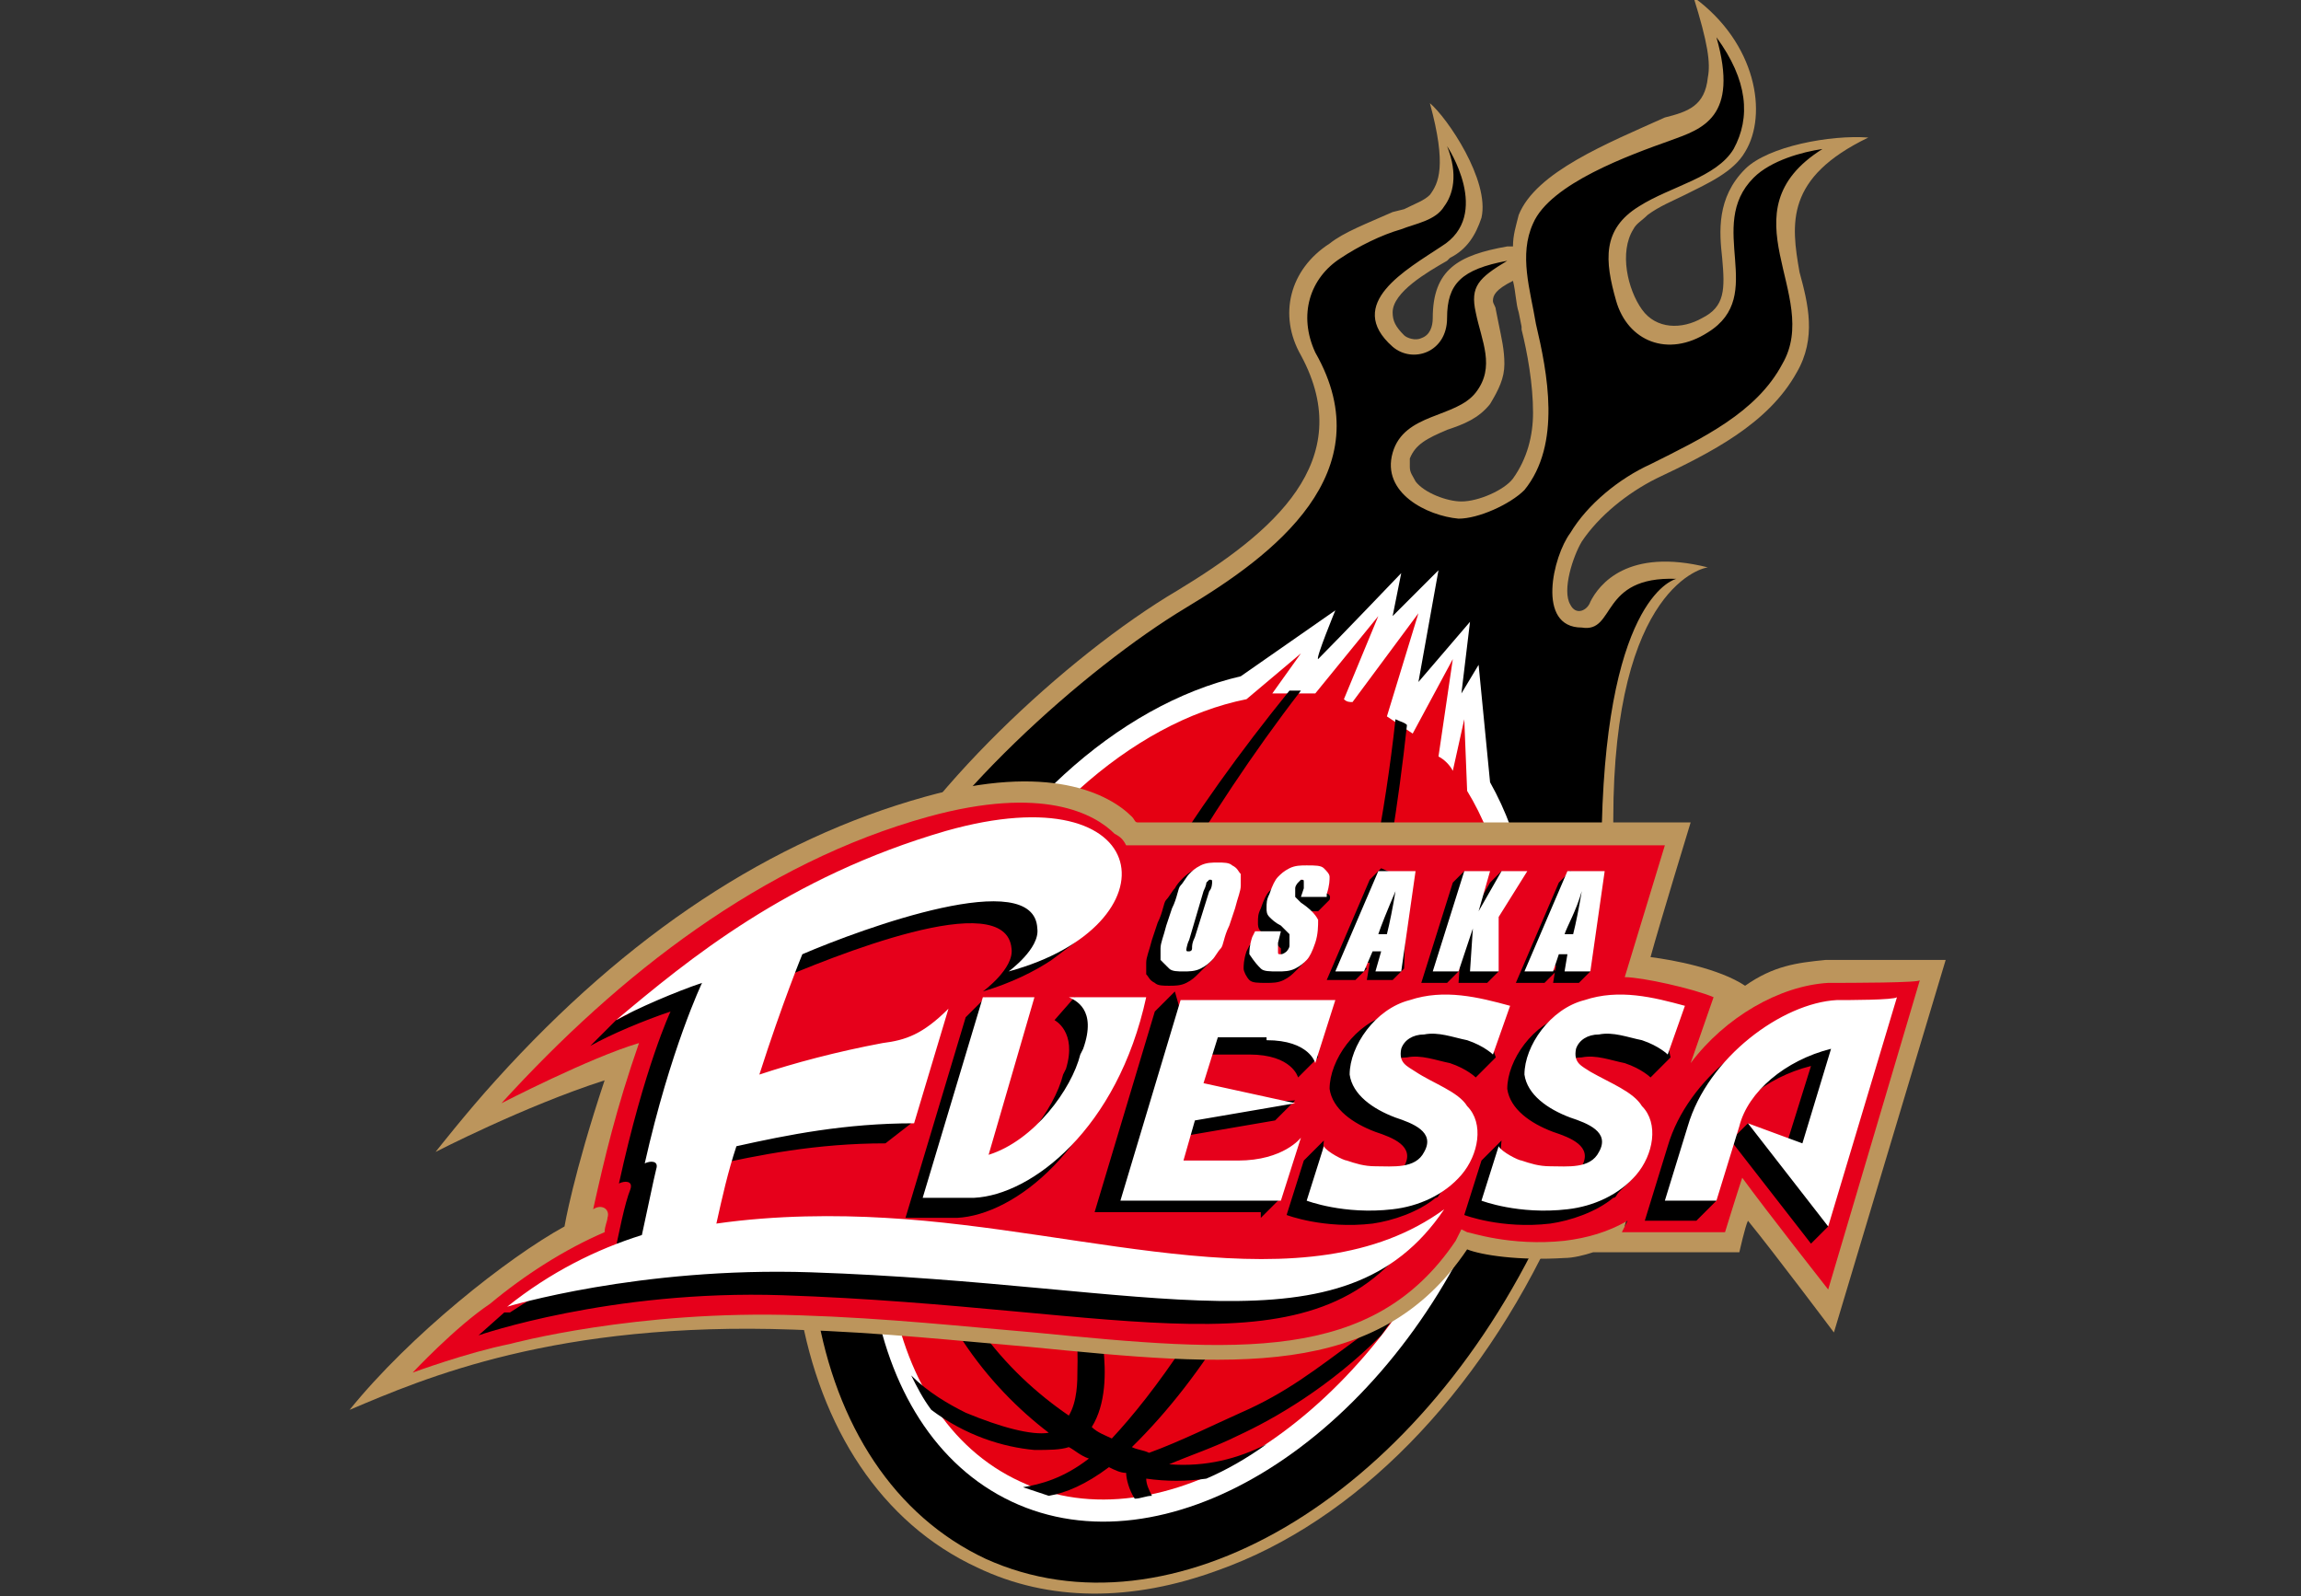
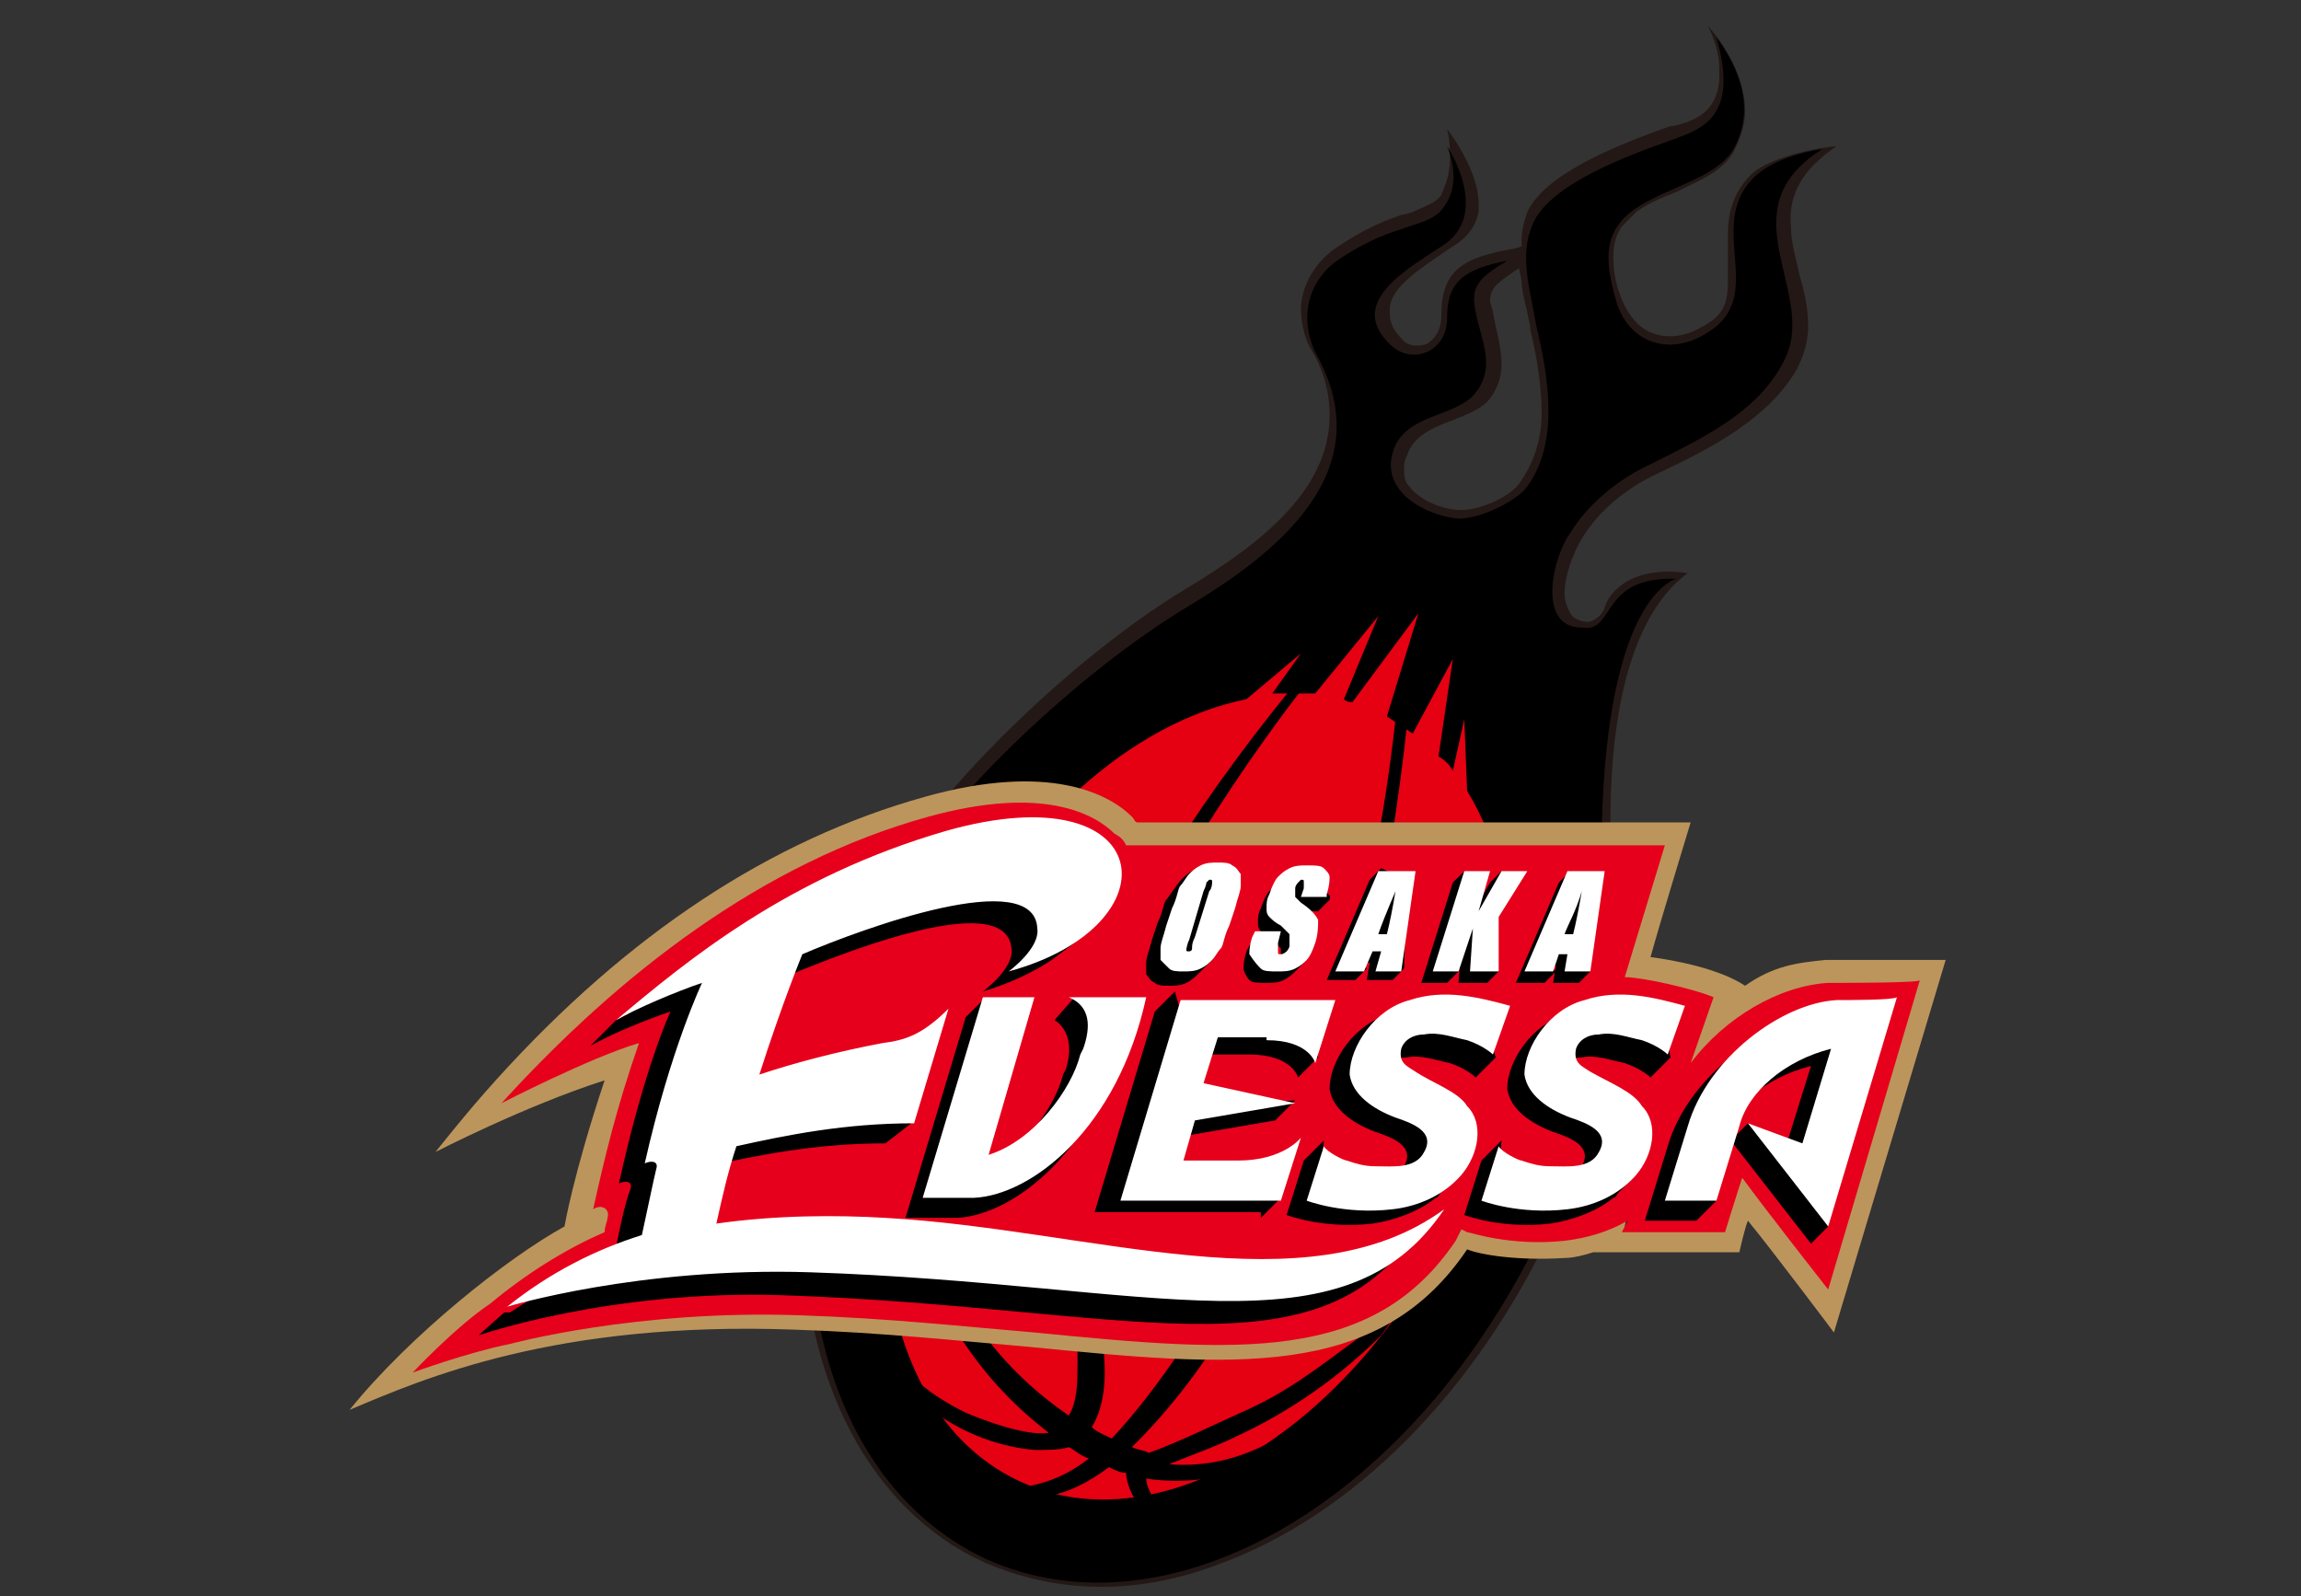
<svg xmlns="http://www.w3.org/2000/svg" version="1.1" id="レイヤー_1" x="0px" y="0px" viewBox="0 0 80.3 55.7" style="enable-background:new 0 0 80.3 55.7;" xml:space="preserve">
  <rect x="0" y="0" width="80.3" height="55.7" fill="#333333" stroke="none" />
  <style type="text/css">
	.st0{fill:#231815;}
	.st1{fill:#BC955C;}
	.st2{fill:#FFFFFF;}
	.st3{fill:#E50012;}
	.st4{fill:#E6001B;}
</style>
  <g id="大阪エヴェッサ_00000109011093111448242690000014056089696112972428_">
    <g>
      <path class="st0" d="M64.1,5.1c-1.1,0.1-2.5,0.5-3,1c-0.7,0.7-0.8,1.5-0.8,2.1c0,0.3,0,0.6,0,0.8c0,0.3,0,0.5,0,0.8    c0,0.7-0.1,1.2-0.9,1.6c-0.8,0.5-1.9,0.5-2.5-0.4c-0.3-0.4-0.6-1.2-0.6-2c0-0.5,0.1-0.8,0.3-1.1c0.2-0.2,0.4-0.4,0.5-0.5    c0.4-0.3,0.9-0.5,1.4-0.7c0.8-0.4,1.6-0.7,2-1.4c0.2-0.4,0.4-0.9,0.4-1.4c0-1-0.5-2.1-1.3-3C59.9,1.5,60,2,60,2.4c0,0,0,0.4,0,0.4    c-0.1,1.1-0.8,1.4-1.6,1.6c0,0-0.1,0-0.1,0c-2,0.7-4.4,1.7-5,3c-0.1,0.3-0.2,0.6-0.2,1c0,0,0,0.1,0,0.1l0,0.1c0,0-0.3,0.1-0.4,0.1    l0,0c-1.6,0.3-2.4,0.7-2.4,2.3c0,0.5-0.2,0.8-0.5,1c-0.3,0.1-0.7,0.1-0.9-0.2c-0.4-0.4-0.4-0.7-0.4-1c0-0.8,1.2-1.5,1.9-2l0.3-0.2    c0.5-0.3,0.8-0.7,0.9-1.2c0-0.1,0-0.2,0-0.3c0-0.8-0.5-1.8-1.1-2.6c0.1,0.4,0.1,0.8,0.1,1c0,0.7-0.2,1-0.3,1.3    c-0.2,0.3-0.6,0.4-1,0.6c-0.3,0.1-0.4,0.1-0.4,0.1c0,0,0,0,0,0c-0.9,0.3-1.6,0.7-2.2,1.1c-0.8,0.5-1.3,1.4-1.3,2.2    c0,0.4,0.1,0.9,0.3,1.3c0.5,0.8,0.7,1.6,0.7,2.4c0,2.7-2.6,4.6-5.1,6.1c-3.8,2.3-9,7.2-10.8,10.9C28.8,35.3,28,39,28,42.5    c0,5.7,2.4,10.2,6.3,12c2.5,1.1,5.3,1.2,8.2,0.1c4.7-1.7,9-6,11.7-11.8c1.9-4,2-10.5,2-13.3c0-0.3,0-0.5,0-0.6l0,0v-0.2    c0-5.8,1.6-7.9,2.7-8.7c-2.1-0.3-2.8,0.8-2.9,1.2c-0.1,0.3-0.4,0.5-0.6,0.5c-0.2,0-0.5-0.1-0.6-0.3c-0.1-0.2-0.2-0.4-0.2-0.7    c0-0.6,0.3-1.4,0.6-1.9c0.6-1,1.6-1.8,2.7-2.3c1.9-0.9,3.8-1.9,4.8-3.6c0.2-0.4,0.4-0.9,0.4-1.5c0-0.6-0.1-1.1-0.3-1.8    c-0.1-0.5-0.3-1.1-0.3-1.7C62.4,6.8,62.9,5.9,64.1,5.1z M53,16.9c-0.4,0.5-1.4,0.9-2,0.9c-0.6,0-1.4-0.3-1.8-0.8    c-0.2-0.2-0.2-0.4-0.2-0.7c0-0.1,0-0.2,0.1-0.4c0.2-0.6,0.7-0.9,1.5-1.2c0.5-0.2,1.1-0.4,1.4-0.8c0.3-0.4,0.4-0.8,0.4-1.2    c0-0.4-0.1-0.9-0.2-1.3l-0.1-0.5c0-0.1-0.1-0.3-0.1-0.4c0-0.4,0.2-0.6,0.8-1l0.3-0.2L53,9.3l0.1,0.5c0,0.3,0.1,0.7,0.2,1.1l0,0    c0,0,0.1,0.5,0.1,0.5c0,0,0,0,0,0.1l0,0c0.2,0.8,0.4,1.9,0.4,2.9C53.8,15.4,53.5,16.2,53,16.9z" />
-       <path class="st1" d="M65.2,4.8c-1.3-0.1-3.5,0.3-4.3,1.1c-1,1-0.9,2.2-0.8,3.1c0.1,1.1,0.1,1.7-0.7,2.1c-0.7,0.4-1.6,0.4-2.1-0.3    c-0.5-0.7-0.8-2-0.3-2.8c0.1-0.2,0.3-0.3,0.5-0.5c0.4-0.3,0.9-0.5,1.3-0.7c0.8-0.4,1.7-0.8,2.1-1.5c0.8-1.3,0.4-3.8-1.8-5.4    c0.5,1.6,0.6,2.3,0.5,2.8c-0.1,1-0.7,1.2-1.5,1.4l0,0C56.1,5,53.6,6,53,7.5c-0.1,0.4-0.2,0.7-0.2,1.1c-0.1,0-0.1,0-0.2,0    C50.9,8.9,50,9.4,50,11.1c0,0.3-0.1,0.6-0.4,0.7c-0.2,0.1-0.5,0-0.6-0.1c-0.3-0.3-0.4-0.5-0.4-0.8c0-0.7,1.2-1.4,1.9-1.8l0.1-0.1    c0.6-0.3,0.9-0.8,1.1-1.4c0.3-1.3-1.2-3.5-1.8-4c0.6,2.2,0.3,2.8,0,3.2c-0.2,0.2-0.5,0.3-0.9,0.5l-0.4,0.1    c-0.9,0.4-1.7,0.7-2.2,1.1c-1.4,0.9-1.8,2.5-1,3.9c2,3.7-1,6.2-4.3,8.2c-3.9,2.3-9.1,7.2-10.9,11c-4.6,9.8-2.8,20,3.9,23.1    c2.5,1.2,5.4,1.2,8.4,0.1c4.8-1.7,9.1-6.1,11.8-12c1.9-4.1,2-10.6,2-13.4l0-0.8c0-8.2,3.2-8.8,3.3-8.8c-2.8-0.7-3.8,0.6-4.1,1.2    c-0.1,0.3-0.5,0.5-0.7,0.1c-0.3-0.5,0.1-1.7,0.4-2.2c0.6-0.9,1.6-1.7,2.6-2.2c1.9-0.9,3.9-1.9,4.9-3.7c0.7-1.2,0.4-2.4,0.1-3.5    C62.5,7.8,62.3,6.2,65.2,4.8z M52.8,16.7c-0.3,0.4-1.2,0.8-1.8,0.8c-0.5,0-1.3-0.3-1.6-0.7c-0.1-0.2-0.2-0.3-0.2-0.5    c0-0.1,0-0.2,0-0.3c0.2-0.5,0.6-0.7,1.3-1c0.6-0.2,1.1-0.4,1.5-0.9c0.3-0.5,0.5-0.9,0.5-1.4c0-0.5-0.1-0.9-0.2-1.4l-0.1-0.5    c0-0.1-0.1-0.2-0.1-0.3c0-0.2,0.1-0.4,0.7-0.7c0.1,0.4,0.1,0.8,0.2,1.1l0.1,0.5l0,0.1c0.2,0.8,0.4,1.9,0.4,2.9    C53.5,15.2,53.3,16,52.8,16.7z" />
      <path d="M58.5,20.2c0,0-2.4,0.5-2.6,8.6c-0.1,1.9,0.1,9.6-2,14c-4.5,9.6-13.1,14.5-19.5,11.6c-6.4-3-8.1-12.7-3.7-22.4    c1.8-3.9,7.2-8.7,10.7-10.8c3-1.8,6.9-4.7,4.5-8.9C45.3,11,45.7,9.7,46.8,9c0.6-0.4,1.4-0.8,2.1-1c0.5-0.2,1.2-0.3,1.5-0.8    c0.3-0.4,0.5-1.1,0.1-2.1c0,0,1.6,2.4-0.2,3.5c-1.2,0.8-3.4,2-1.7,3.5c0.7,0.6,1.9,0.2,1.9-1c0-1.2,0.5-1.7,2.1-2    c-1,0.6-1.3,0.9-1.1,1.8c0.2,1,0.7,1.9,0,2.8c-0.7,0.9-2.5,0.7-2.9,2.1c-0.4,1.4,1.2,2.2,2.3,2.3c0.7,0,1.8-0.5,2.3-1    c1.3-1.6,0.8-4.1,0.4-5.8c-0.2-1.2-0.6-2.4-0.1-3.5c0.6-1.4,3.4-2.4,4.8-2.9c1.1-0.4,2.4-0.8,1.6-3.6c1.1,1.5,1.2,2.8,0.6,3.9    c-0.6,1-2.2,1.3-3.3,2C55.9,8,56,9.1,56.4,10.5c0.4,1.4,1.8,2,3.2,1.1c2.1-1.3-0.1-3.7,1.6-5.4c0.6-0.6,1.7-0.9,2.4-1    c-3.5,2.2,0,5.1-1.4,7.5c-0.9,1.7-2.8,2.6-4.6,3.5c-1.1,0.5-2.2,1.4-2.8,2.4c-0.6,0.8-1.2,3.3,0.4,3.3    C56.4,22.1,55.8,20.1,58.5,20.2z" />
-       <path class="st2" d="M51.6,23.2l-0.6,1l0.3-2.5l-1.8,2.1l0.7-3.9l-1.6,1.6l0.3-1.5c0,0-2.2,2.3-2.9,3c-0.1,0,0.6-1.7,0.6-1.7    l-3.3,2.3c-4.3,1-8.5,4.8-11,10.1c-3.6,7.8-2.3,16.2,3,18.7c5.3,2.5,12.6-1.9,16.2-9.7c2.6-5.5,2.7-11.5,0.5-15.4L51.6,23.2z" />
      <path class="st3" d="M51.2,27.6l-0.1-2.5l-0.4,1.8c-0.1-0.2-0.3-0.4-0.5-0.5l0.5-3.4l-1.4,2.6c-0.3-0.2-0.6-0.4-0.9-0.6l1.1-3.6    l-2.3,3.1c-0.1,0-0.2,0-0.3-0.1l1.2-2.9l-2.2,2.7c-0.5,0-1,0-1.5,0l1-1.4l-1.9,1.6c-4,0.8-8.1,4.4-10.6,9.7    c-3.5,7.4-2.3,15.3,2.7,17.6c4.9,2.3,11.7-1.9,15.2-9.3C53.4,36.9,53.4,31.2,51.2,27.6z" />
      <path class="st2" d="M47.4,46.7L47.4,46.7L47.4,46.7z" />
      <path d="M47.4,46.7c-1.5,1.1-2.5,1.9-4.1,2.6c-0.9,0.4-2.1,1-3.2,1.4c-0.2-0.1-0.4-0.1-0.6-0.2c5.1-5,8.4-14.1,9.6-25.2    c-0.1-0.1-0.2-0.1-0.4-0.2c-1.5,13.6-7,22-9.9,25.1c-0.2-0.1-0.5-0.2-0.7-0.4c0.5-0.8,0.5-1.9,0.4-2.8c-0.3-2.7-1.4-5.7-0.9-8.5    c0.5-2.7,2.1-5.5,3.3-7.7c1.3-2.2,2.8-4.5,4.5-6.7c-0.1,0-0.3,0-0.4,0c-1.7,2.1-3.3,4.3-4.6,6.5c-1.3,2.3-3,5-3.5,7.8    c-0.6,3.2,0.8,6.2,0.7,9.4c0,0.4,0,1.1-0.3,1.6c-2.2-1.5-4.4-4-5-7.6c-0.4-2.4-0.4-5.9,1.7-9.9c-0.4,0.7-0.8,1.4-1.2,2.2    c-0.2,0.4-0.3,0.8-0.5,1.1c-0.8,2.6-0.9,4.9-0.6,6.7c0.6,3.8,2.8,6.5,4.9,8.1c-0.6,0.1-1.7-0.2-2.9-0.7c-0.6-0.3-1.3-0.7-1.9-1.3    c0.2,0.4,0.4,0.8,0.7,1.2c1.2,0.9,2.5,1.3,3.6,1.4c0.5,0,0.9,0,1.2-0.1c0.2,0.1,0.4,0.3,0.7,0.4c-0.9,0.7-1.7,0.9-2.3,1    c0.3,0.1,0.6,0.2,0.9,0.3c0.6-0.1,1.3-0.4,2.1-1c0.2,0.1,0.4,0.2,0.6,0.2c0,0.2,0.1,0.6,0.3,0.9c0.2,0,0.4-0.1,0.6-0.1    c-0.1-0.2-0.2-0.4-0.2-0.6c0.7,0.1,1.4,0.1,2.1,0c0.7-0.3,1.4-0.7,2.1-1.2c-1,0.5-2.1,0.8-3.4,0.7c0.7-0.3,1.6-0.6,2.4-1    c1.3-0.6,3.2-1.7,5-3.5c0.5-0.7,1-1.4,1.5-2.2C49,45.4,48.1,46.2,47.4,46.7z" />
      <path class="st2" d="M17.2,37.7C17.2,37.7,17.2,37.7,17.2,37.7L17.2,37.7z" />
-       <path class="st0" d="M17.5,37.9L17.5,37.9c4.6-5.1,9.5-8.3,14.9-9.9c4.2-1.2,6.1-0.1,6.9,0.7c0,0,0.2,0.2,0.2,0.2    c0,0,0.1,0.1,0.1,0.1l0,0l0.1,0c0,0,18.3,0,19,0c0,0.1-1.4,4.6-1.4,4.6l0.3,0.1c0.5,0.1,2.2,0.4,3.2,1c0,0,0.1,0.1,0.1,0.1    l0.1-0.1c1-0.7,1.7-0.8,2.7-0.8c0,0,3.4,0,3.8,0c0,0.1-3.6,12-3.6,12.1c-0.1-0.1-3-3.9-3-3.9s-0.4,1.4-0.4,1.4c-0.1,0-4.9,0-4.9,0    c0,0,0,0,0,0c-0.4,0.1-0.7,0.2-1,0.2c-1.5,0.1-2.7-0.1-3.3-0.3c0,0-0.2,0-0.2,0l0,0l-0.1,0.2c-3,4.4-8.1,4-15,3.3c0,0-0.3,0-0.3,0    c-2.3-0.2-5-0.5-7.9-0.6C20.6,46,16,47.4,13.2,48.6c1.9-2.3,4.8-4.5,6.6-5.5c0,0,0.1-0.1,0.1-0.1l0-0.1c0-0.1,0.3-1.9,1.4-5.1    l0.2-0.5L21,37.4c-1.8,0.6-3.7,1.5-4.8,2C16.7,38.8,17.1,38.3,17.5,37.9z" />
      <path class="st1" d="M19.7,42.8c0,0,0.3-1.8,1.4-5.1c-2.8,0.9-5.9,2.5-5.9,2.5c0,0,1.1-1.4,2.1-2.5c4.6-5.1,9.6-8.4,15-9.9    c4.3-1.2,6.4-0.1,7.2,0.7c0.1,0.1,0.1,0.2,0.2,0.2c0.7,0,19.3,0,19.3,0s-1.1,3.6-1.4,4.7c0.8,0.1,2.4,0.4,3.3,1l0,0    c1-0.7,1.8-0.8,2.8-0.9l0,0l4.2,0l-3.9,13c0,0-2.1-2.8-3-3.9c-0.1,0.2-0.3,1.1-0.3,1.1s-5.1,0-5.1,0c-0.3,0.1-0.7,0.2-1,0.2    c-1.6,0.1-2.9-0.1-3.4-0.3c-3.1,4.6-8.2,4.1-15.3,3.4c-2.4-0.2-5.1-0.5-8.2-0.6c-8.3-0.3-12.9,1.7-15.5,2.8    C14.3,46.6,17.7,43.9,19.7,42.8z" />
      <path class="st0" d="M32.5,28.7L32.5,28.7c3.9-1.1,5.6-0.2,6.2,0.5c0.1,0.1,0.2,0.3,0.3,0.4l0.1,0.1c0,0,18.4,0,18.5,0    c0,0.1-1.4,4.6-1.4,4.6h0.3c0.4,0,2,0.3,2.8,0.6c0,0.1-0.8,2.2-0.8,2.2l0.4,0.2l0.1-0.1c1.3-1.6,3.1-2.6,4.6-2.7c0,0,2.5,0,2.9,0    c0,0.1-2.9,9.9-3,10c-0.1-0.1-3-3.9-3-3.9s-0.6,2.1-0.7,2.2c-0.1,0-3,0-3.1,0c0-0.1,0.3-0.9,0.3-0.9l-0.6,0.4    c-0.6,0.4-1.3,0.6-2,0.7c-1.9,0.2-3.3-0.3-3.3-0.3l-0.4-0.2L50.6,43c-2.8,4.2-7.4,3.7-14.4,3.1c-2.4-0.2-5.1-0.5-8.2-0.6    c-5.7-0.2-10.1,1-10.1,1c-0.8,0.2-1.8,0.5-2.4,0.7c0.5-0.5,1.3-1.2,1.9-1.6c1.4-1.1,2.7-2,4-2.5l0.1,0l0.1-0.6c0,0,0-0.2,0-0.2    c0-0.2-0.1-0.4-0.2-0.5c0,0-0.1,0-0.2,0c0.4-1.8,0.9-3.4,1.5-5.4l0.2-0.5l-0.5,0.1c-1,0.3-2.5,1-3.6,1.5    C23,33.1,27.7,30.1,32.5,28.7z" />
      <path class="st4" d="M63.8,34.3c-1.7,0.1-3.6,1.2-4.8,2.8l0.8-2.3c-0.7-0.3-2.5-0.7-3.1-0.7l1.4-4.6H39.3    c-0.1-0.2-0.2-0.3-0.4-0.4c-0.7-0.7-2.5-1.7-6.5-0.6c-5.8,1.6-10.8,5.5-14.9,10c0,0,3.1-1.6,4.8-2.1c-0.8,2.3-1.2,4-1.6,5.8    c0.3-0.2,0.6,0,0.5,0.3c0,0.1-0.1,0.3-0.1,0.5c-1.4,0.6-2.8,1.5-4,2.5c-1.2,0.8-2.7,2.4-2.7,2.4s1.9-0.7,3.4-1c0,0,4.4-1.2,10.1-1    c3.1,0.1,5.8,0.4,8.2,0.6c7.1,0.7,11.8,1.1,14.7-3.2l0.2-0.4l0.2,0.1c0.1,0,1.5,0.5,3.4,0.3c0.8-0.1,1.5-0.3,2.2-0.7L56.6,43h3.6    c0,0,0.4-1.3,0.6-1.9c0.8,1.1,3,3.9,3,3.9l3.2-10.8C67.1,34.3,64.5,34.3,63.8,34.3z" />
      <path d="M42.5,30.7c-0.1-0.1-0.3-0.1-0.5-0.1c-0.2,0-0.2-0.3-0.4-0.2c-0.2,0.1-0.5,0.4-0.6,0.6c-0.1,0.1-0.2,0.3-0.3,0.4    c-0.1,0.1-0.1,0.4-0.3,0.8l-0.2,0.6c-0.1,0.4-0.2,0.6-0.2,0.8c0,0.1,0,0.3,0,0.4c0.1,0.1,0.1,0.2,0.3,0.3c0.1,0.1,0.3,0.1,0.5,0.1    c0.2,0,0.4,0,0.6-0.1c0.2-0.1,0.3-0.2,0.4-0.3c0.1-0.1,0.4-0.4,0.5-0.5c0.1-0.1-0.1-0.3,0-0.6l0.2-0.6c0.1-0.4,0.2-0.6,0.2-0.8    c0-0.1,0-0.3,0-0.4C42.7,30.9,42.6,30.8,42.5,30.7z M52.9,30.8l-0.5-0.4l-0.4,0.4l-0.8,1.4l0.4-1.4l-0.5-0.4l-0.4,0.4l-1.1,3.5    l0.9,0l0.4-0.4l0.1-1.1l-0.1,1.5l1,0l0.4-0.4l-0.4-1.5L52.9,30.8z M45.1,31.8l0.9,0l0.4-0.4c0.1-0.3-0.3-0.2-0.3-0.3    c0-0.1-0.1-0.2-0.2-0.3c-0.1-0.1-0.3-0.1-0.6-0.1c-0.2,0-0.4,0-0.6,0.1c0,0,0,0,0,0v-0.1l-0.3,0.3c0,0-0.1,0.1-0.1,0.1    c-0.1,0.1-0.2,0.3-0.3,0.6c-0.1,0.2-0.1,0.3-0.1,0.5c0,0.1,0,0.2,0.1,0.3c0.1,0.1,0.2,0.2,0.4,0.3c0.2,0.2,0.3,0.3,0.3,0.3    c0,0.1,0,0.2,0,0.4c0,0.1-0.1,0.2-0.1,0.2c0,0-0.1,0.1-0.2,0.1c-0.1,0-0.1,0-0.1-0.1c0,0,0-0.1,0-0.3l0.1-0.4L44,32.6L43.6,33    l-0.1,0.2c-0.1,0.3-0.1,0.5-0.1,0.6c0,0.1,0.1,0.3,0.2,0.4c0.1,0.1,0.3,0.1,0.6,0.1c0.2,0,0.4,0,0.6-0.1c0.2-0.1,0.3-0.2,0.4-0.3    l0.3-0.3l-0.1,0c0-0.1,0-0.1,0.1-0.2c0.1-0.3,0.1-0.6,0.1-0.8c-0.1-0.2-0.3-0.4-0.6-0.6c-0.1-0.1-0.2-0.2-0.2-0.2    c0-0.1,0-0.1,0-0.3c0-0.1,0.1-0.2,0.1-0.2c0,0,0.1-0.1,0.1-0.1c0.1,0,0.1,0,0.1,0.1c0,0,0,0.1,0,0.2L45.1,31.8z M54.8,30.4    l-0.4,0.4l-1.5,3.5l1,0l0.4-0.4L54,33.7l0.3,0l-0.1,0.6l0.9,0l0.4-0.4l0.1-3.1L54.8,30.4z M47.8,30.7l-1.5,3.5l1,0l0.4-0.4    l-0.2-0.2l0.3,0l-0.1,0.6l0.9,0l0.4-0.4l0.1-3.1l-0.9-0.4L47.8,30.7z" />
      <path class="st2" d="M51.4,32.4l-0.1,1.5l1,0l0-1.9l1-1.6l-0.9,0l-0.8,1.4l0.4-1.4l-0.9,0l-1.1,3.5l0.9,0L51.4,32.4z M54.2,33.9    l0.2-0.6l0.3,0l-0.1,0.6l0.9,0l0.5-3.5l-1.3,0l-1.5,3.5L54.2,33.9z M55.2,31.1c-0.1,0.6-0.2,1.1-0.3,1.5l-0.3,0    C54.7,32.3,55,31.8,55.2,31.1z M47.9,33.2l0.3,0L48,33.9l0.9,0l0.5-3.5l-1.3,0l-1.5,3.5l1,0L47.9,33.2z M48.7,31.1    c-0.1,0.6-0.2,1.1-0.3,1.5l-0.3,0C48.2,32.3,48.4,31.8,48.7,31.1z M40.8,33.8c0.1,0.1,0.3,0.1,0.5,0.1c0.2,0,0.4,0,0.6-0.1    c0.2-0.1,0.3-0.2,0.4-0.3c0.1-0.1,0.2-0.3,0.3-0.4c0.1-0.1,0.1-0.4,0.3-0.8l0.2-0.6c0.1-0.4,0.2-0.6,0.2-0.8c0-0.1,0-0.3,0-0.4    c-0.1-0.1-0.1-0.2-0.3-0.3c-0.1-0.1-0.3-0.1-0.5-0.1c-0.2,0-0.4,0-0.6,0.1c-0.2,0.1-0.3,0.2-0.4,0.3c-0.1,0.1-0.2,0.3-0.3,0.4    c-0.1,0.1-0.1,0.4-0.3,0.8l-0.2,0.6c-0.1,0.4-0.2,0.6-0.2,0.8c0,0.1,0,0.3,0,0.4C40.6,33.6,40.7,33.7,40.8,33.8z M41.5,32.8    l0.5-1.7c0.1-0.2,0.1-0.3,0.1-0.3c0,0,0.1-0.1,0.1-0.1c0.1,0,0.1,0,0.1,0.1c0,0,0,0.2-0.1,0.3l-0.5,1.6c-0.1,0.2-0.1,0.3-0.1,0.4    c0,0.1-0.1,0.1-0.1,0.1c-0.1,0-0.1,0-0.1-0.1C41.4,33.2,41.4,33,41.5,32.8z M44,33.8c0.1,0.1,0.3,0.1,0.6,0.1c0.2,0,0.4,0,0.6-0.1    c0.2-0.1,0.3-0.2,0.4-0.3c0.1-0.1,0.2-0.3,0.3-0.6c0.1-0.3,0.1-0.6,0.1-0.8c-0.1-0.2-0.3-0.4-0.6-0.6c-0.1-0.1-0.2-0.2-0.2-0.2    c0-0.1,0-0.1,0-0.3c0-0.1,0.1-0.2,0.1-0.2c0,0,0.1-0.1,0.1-0.1c0.1,0,0.1,0,0.1,0.1c0,0,0,0.1,0,0.2l-0.1,0.3l0.9,0l0-0.1    c0.1-0.3,0.1-0.5,0.1-0.6c0-0.1-0.1-0.2-0.2-0.3c-0.1-0.1-0.3-0.1-0.6-0.1c-0.2,0-0.4,0-0.6,0.1c-0.2,0.1-0.3,0.2-0.4,0.3    c-0.1,0.1-0.2,0.3-0.3,0.6c-0.1,0.2-0.1,0.3-0.1,0.5c0,0.1,0,0.2,0.1,0.3c0.1,0.1,0.2,0.2,0.4,0.3c0.2,0.2,0.3,0.3,0.3,0.3    c0,0.1,0,0.2,0,0.4c0,0.1-0.1,0.2-0.1,0.2c0,0-0.1,0.1-0.2,0.1c-0.1,0-0.1,0-0.1-0.1c0,0,0-0.1,0-0.3l0.1-0.4l-0.9,0l-0.1,0.2    c-0.1,0.3-0.1,0.5-0.1,0.6C43.8,33.6,43.9,33.7,44,33.8z" />
      <path d="M36.8,35.6c0,0,0.8,0.4,0.4,1.7l-0.1,0.2c-0.3,1.2-1.6,3-3.2,3.5l1.6-5.5h-1l-0.1-0.7l-0.7,0.7l-2.1,7h1.8l0,0    c2-0.1,5-2.4,6-7H39l-1.5-0.7L36.8,35.6z M44,42.5l0.7-0.7l-0.4-0.3l0.4-1.2c0,0-0.6,0.8-2.2,0.8h-1.9l0.4-1.4l3.5-0.6l0.7-0.7    l-2.9,0.2l0,0l-0.9-0.2l0.5-1.6h1.7c1.5,0,1.7,0.8,1.7,0.8l0.7-0.7l-0.1-0.5l0-1.1H45l-0.1-0.1l0,0.1h-3.7l-0.2-0.7l-0.7,0.7    l-2.1,7H44z M29.9,43.2c-1.7-0.1-3.8-0.1-5.9,0.2c0.2-0.9,0.4-1.8,0.7-2.7c1.8-0.4,3.8-0.8,6.2-0.8l0.9-0.7l-0.6-0.3l0.9-2.8    c-0.9,0.9-1.5,0.9-2.3,1c-1.6,0.3-3.1,0.7-4.3,1.1c0.8-2.5,1.4-3.9,1.4-3.9c2.1-0.9,8.2-3.4,8.4-1.2c0.1,0.7-1,1.5-1,1.5    c1-0.3,1.8-0.7,2.4-1.1l0,0l0.8-0.6l0.3-0.5l-0.1,0.1c1.5-2-0.4-4.3-5.6-2.8c-4.7,1.3-7.8,3.7-10.2,5.7l-0.4,0.2l-0.9,0.9    c0.7-0.4,1.9-0.9,2.8-1.2c0,0-0.9,1.9-1.8,6c0.2-0.1,0.5-0.1,0.4,0.2C21.8,42,21.6,43,21.4,44c-1.2,0.4-2.4,1-3.6,1.8l-0.2,0    l-0.9,0.8c0,0,4.6-1.6,10.6-1.4c12,0.4,18.6,3,22.1-2.2C44.6,46.4,37.1,43.6,29.9,43.2z M50.9,40.7c0.2-0.5,0.1-1.1-0.2-1.4    c-0.5-0.5-1.3-0.8-1.9-1.1c-0.3-0.2-0.6-0.3-0.5-0.8c0.1-0.3,0.4-0.5,0.8-0.5c0.5-0.1,1,0.1,1.5,0.2c0.6,0.2,0.9,0.5,0.9,0.5    l0.7-0.7L51.9,36l0.1-0.3c-0.1,0-0.1,0-0.2-0.1l-0.1-0.3l-0.1,0.2c-1-0.3-2-0.4-3.1-0.1c-1.2,0.3-2.1,1.6-2.1,2.6    c0.1,0.7,0.8,1.2,1.6,1.5c0.6,0.2,1.4,0.5,1,1.2c-0.3,0.6-1.1,0.5-1.7,0.5c-0.4,0-0.7-0.1-1-0.2c0,0-0.1,0-0.2-0.1l0.1-1.1    l-0.7,0.7c0,0-0.6,1.9-0.6,1.9s1.3,0.5,3,0.3c0.7-0.1,1.6-0.4,2.2-0.9v0l0,0c0.1,0,0.1-0.1,0.2-0.2l0.5-0.5L50.9,40.7z M57,40.7    c0.2-0.5,0.1-1.1-0.2-1.4c-0.5-0.5-1.3-0.8-1.9-1.1c-0.3-0.2-0.6-0.3-0.5-0.8c0.1-0.3,0.4-0.5,0.8-0.5c0.5-0.1,1,0.1,1.5,0.2    c0.6,0.2,0.9,0.5,0.9,0.5l0.7-0.7L58.1,36l0.1-0.3c-0.1,0-0.1,0-0.2-0.1l-0.1-0.3l-0.1,0.2c-1-0.3-2-0.4-3.1-0.1    c-1.2,0.3-2.1,1.6-2.1,2.6c0.1,0.7,0.8,1.2,1.6,1.5c0.6,0.2,1.4,0.5,1,1.2c-0.3,0.6-1.1,0.5-1.7,0.5c-0.4,0-0.7-0.1-1-0.2    c0,0-0.1,0-0.2-0.1l0.1-1.1l-0.7,0.7c0,0-0.6,1.9-0.6,1.9s1.3,0.5,3,0.3c0.7-0.1,1.6-0.4,2.2-0.9v0l0,0c0.1,0,0.1-0.1,0.2-0.2    l0.5-0.5L57,40.7z M65.4,35.6c0,0-1.6,0-2,0c-1.9,0.1-4.5,2-5.2,4.4l-0.8,2.6h1.8l0.7-0.7l-0.4-0.4l0.5-1.6    c0.3-1.2,1.6-2.3,3.2-2.7l-1,3.2L61,39.2l-0.6,0.6l2.8,3.6l0.6-0.6L63.5,42L65.4,35.6z" />
      <path class="st2" d="M55.5,37.4c-0.3-0.2-0.6-0.3-0.5-0.8c0.1-0.3,0.4-0.5,0.8-0.5c0.5-0.1,1,0.1,1.5,0.2c0.6,0.2,0.9,0.5,0.9,0.5    l0.6-1.7c-1.1-0.3-2.3-0.6-3.5-0.2c-1.2,0.3-2.1,1.6-2.1,2.6c0.1,0.7,0.8,1.2,1.6,1.5c0.6,0.2,1.4,0.5,1,1.2    c-0.3,0.6-1.1,0.5-1.7,0.5c-0.4,0-0.7-0.1-1-0.2c-0.1,0-0.7-0.3-0.8-0.5c0,0-0.6,1.9-0.6,1.9s1.3,0.5,3,0.3    c0.9-0.1,1.8-0.5,2.4-1.2c0.6-0.7,0.8-1.8,0.2-2.4C57,38.1,56.2,37.8,55.5,37.4z M64.1,34.9c-1.9,0.1-4.5,2-5.2,4.4l-0.8,2.6h1.8    l0.8-2.6c0.3-1.2,1.6-2.3,3.2-2.7l-1,3.3L61,39.2l2.8,3.6l2.4-8C66.1,34.9,64.5,34.9,64.1,34.9z M44.2,36.3c1.5,0,1.7,0.8,1.7,0.8    l0.7-2.2h-5.4l-2.1,7h5.6l0.7-2.2c0,0-0.6,0.8-2.2,0.8h-1.9l0.4-1.4l3.5-0.6L42,37.8l0.5-1.6H44.2z M37.8,36.6l-0.1,0.2    c-0.3,1.2-1.6,3-3.2,3.5l1.6-5.5h-1.8l-2.1,7h1.8l0,0c2-0.1,5-2.4,6-7h-2.7C37.5,34.9,38.3,35.2,37.8,36.6z M49.4,37.4    c-0.3-0.2-0.6-0.3-0.5-0.8c0.1-0.3,0.4-0.5,0.8-0.5c0.5-0.1,1,0.1,1.5,0.2c0.6,0.2,0.9,0.5,0.9,0.5l0.6-1.7    c-1.1-0.3-2.3-0.6-3.5-0.2c-1.2,0.3-2.1,1.6-2.1,2.6c0.1,0.7,0.8,1.2,1.6,1.5c0.6,0.2,1.4,0.5,1,1.2c-0.3,0.6-1.1,0.5-1.7,0.5    c-0.4,0-0.7-0.1-1-0.2c-0.1,0-0.7-0.3-0.8-0.5c0,0-0.6,1.9-0.6,1.9s1.3,0.5,3,0.3c0.9-0.1,1.8-0.5,2.4-1.2    c0.6-0.7,0.8-1.8,0.2-2.4C50.9,38.1,50,37.8,49.4,37.4z M30.9,42.5c-1.7-0.1-3.8-0.1-5.9,0.2c0.2-0.9,0.4-1.8,0.7-2.7    c1.8-0.4,3.8-0.8,6.2-0.8l1.2-4c-0.9,0.9-1.5,1.1-2.3,1.2c-1.6,0.3-3.1,0.7-4.3,1.1c0.8-2.5,1.5-4.2,1.5-4.2    c2.1-0.9,8.1-3.1,8.2-0.9c0.1,0.7-1,1.5-1,1.5c5.9-1.6,5.2-7-2.2-4.9c-5.5,1.6-9,4.5-11.5,6.6c0.7-0.4,2.1-1,3-1.3    c0,0-1.1,2.3-2,6.3c0.2-0.1,0.5-0.1,0.4,0.2c-0.1,0.4-0.3,1.4-0.5,2.3c-1.6,0.5-3.2,1.3-4.7,2.5c0,0,4.6-1.4,10.6-1.2    c12,0.4,18.6,3,22.1-2.2C45.6,45.7,38.1,42.9,30.9,42.5z" />
    </g>
  </g>
</svg>